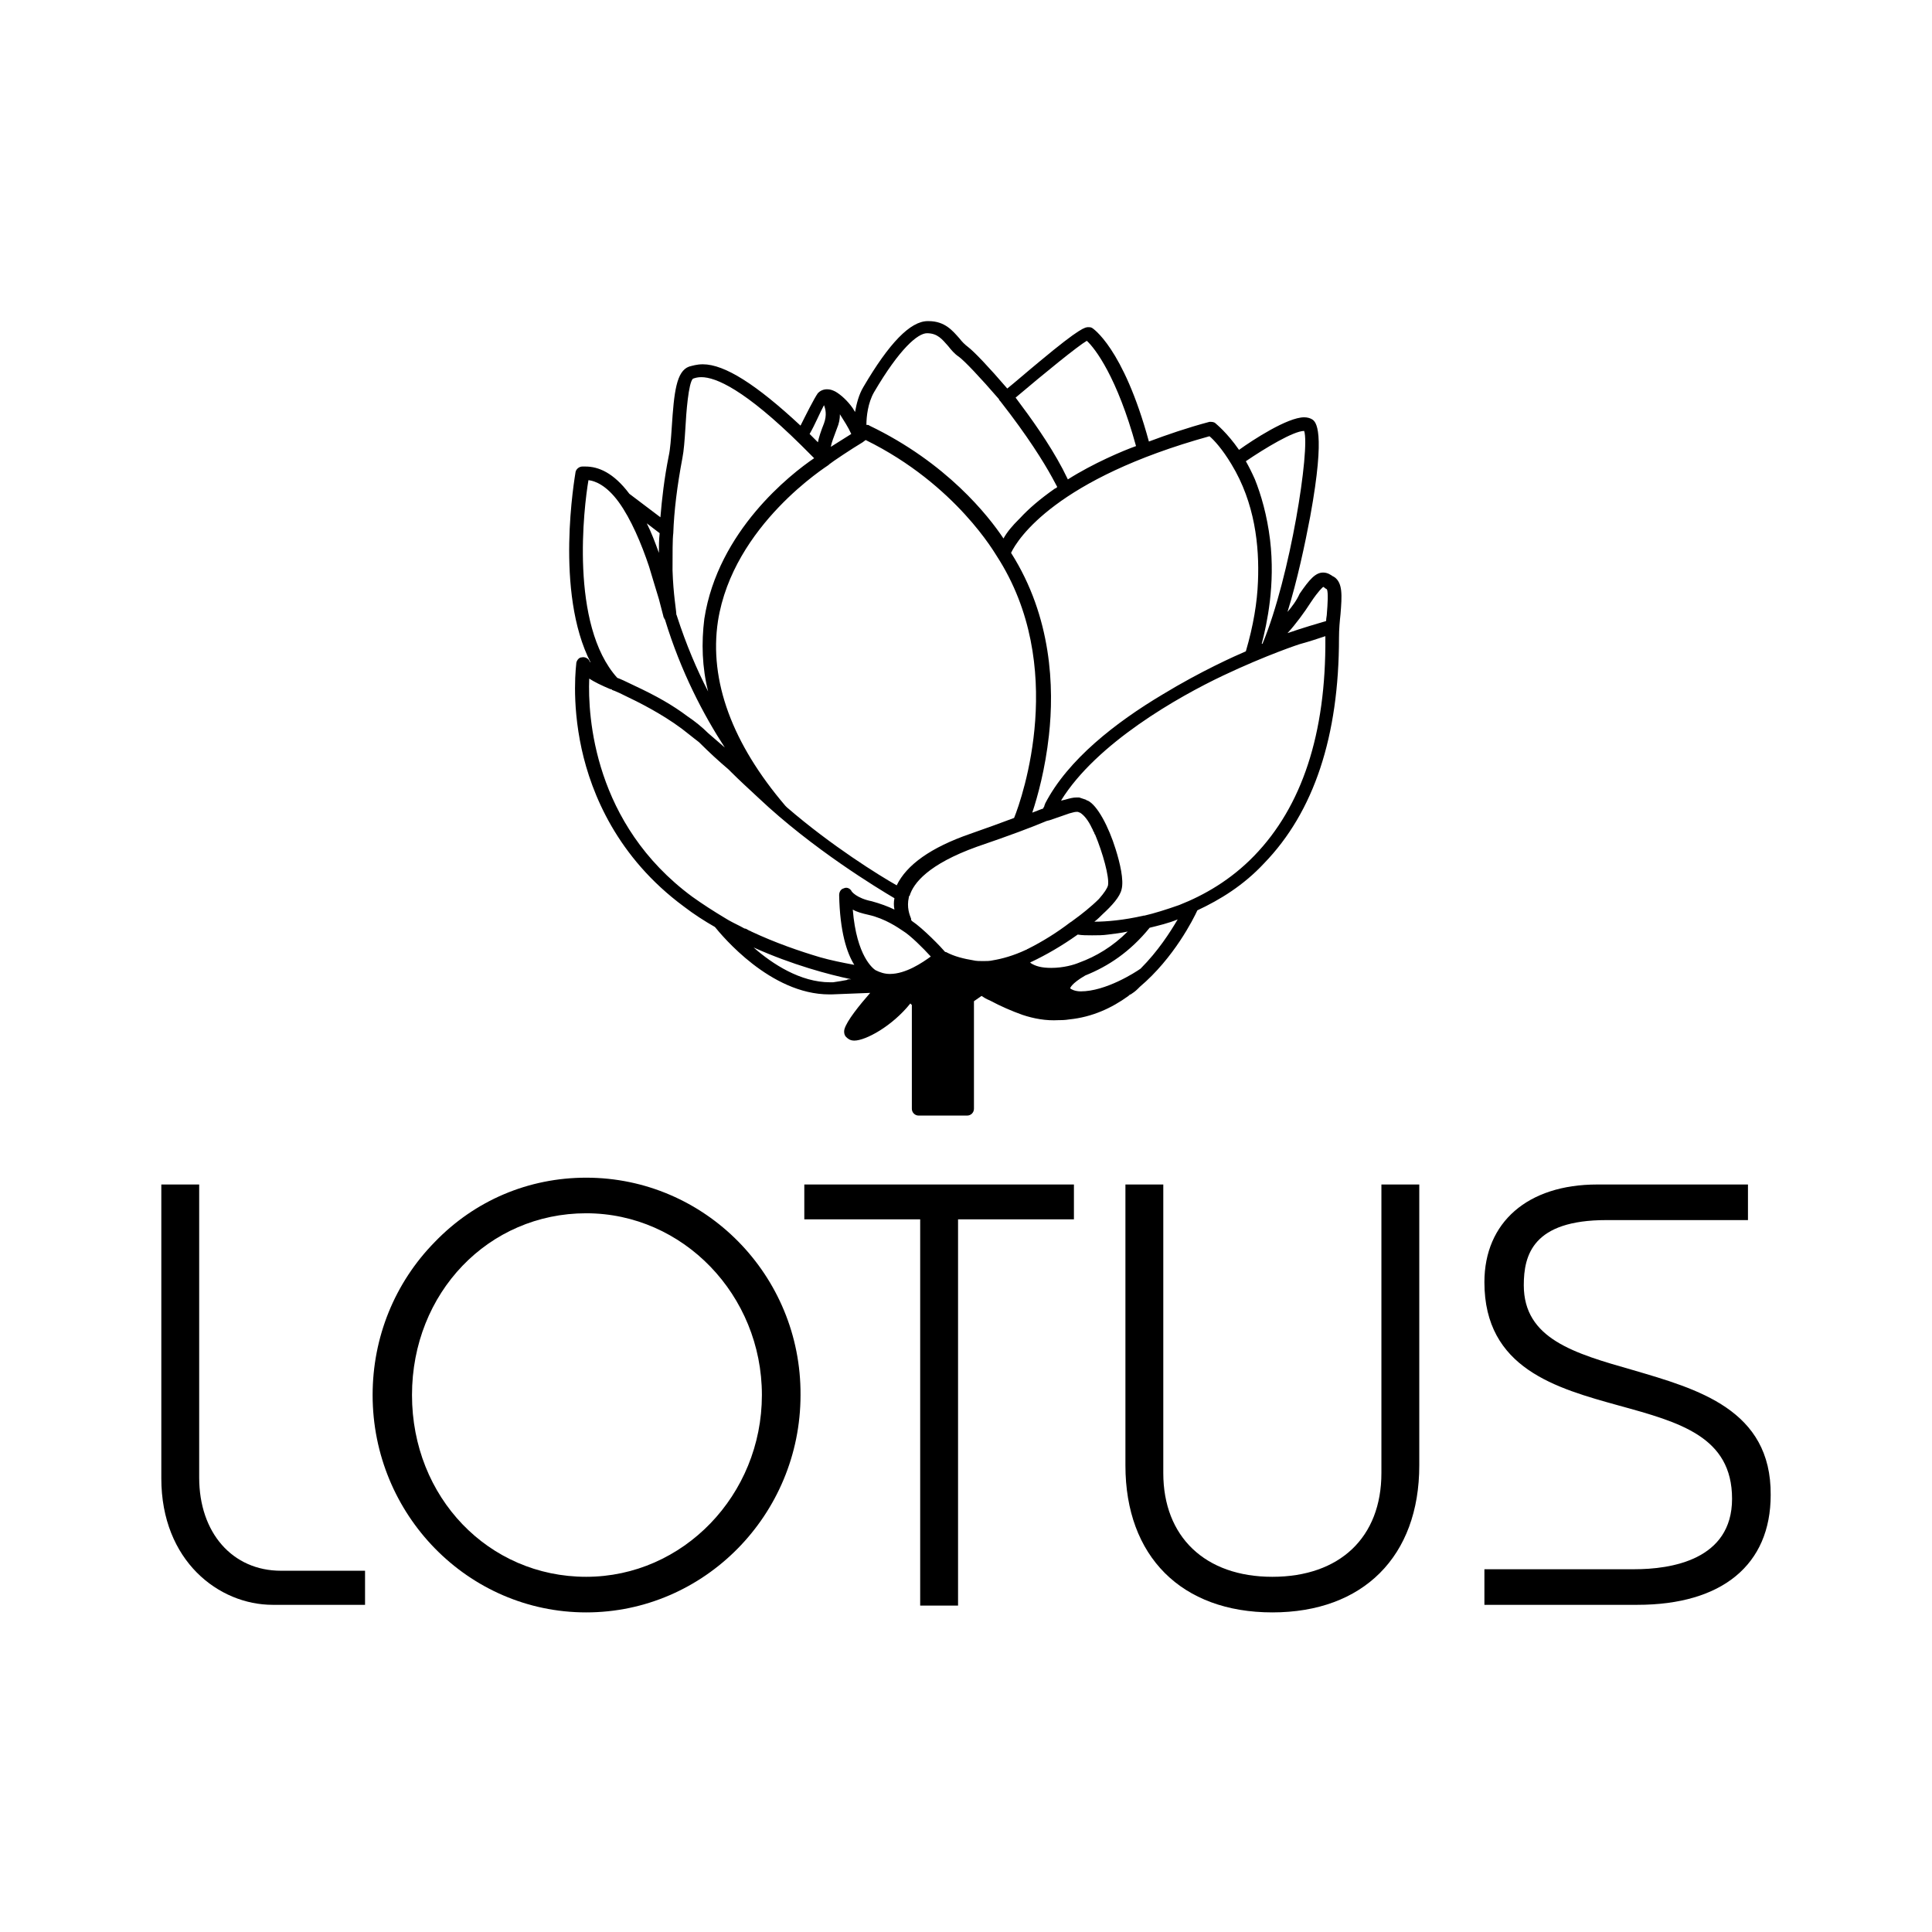
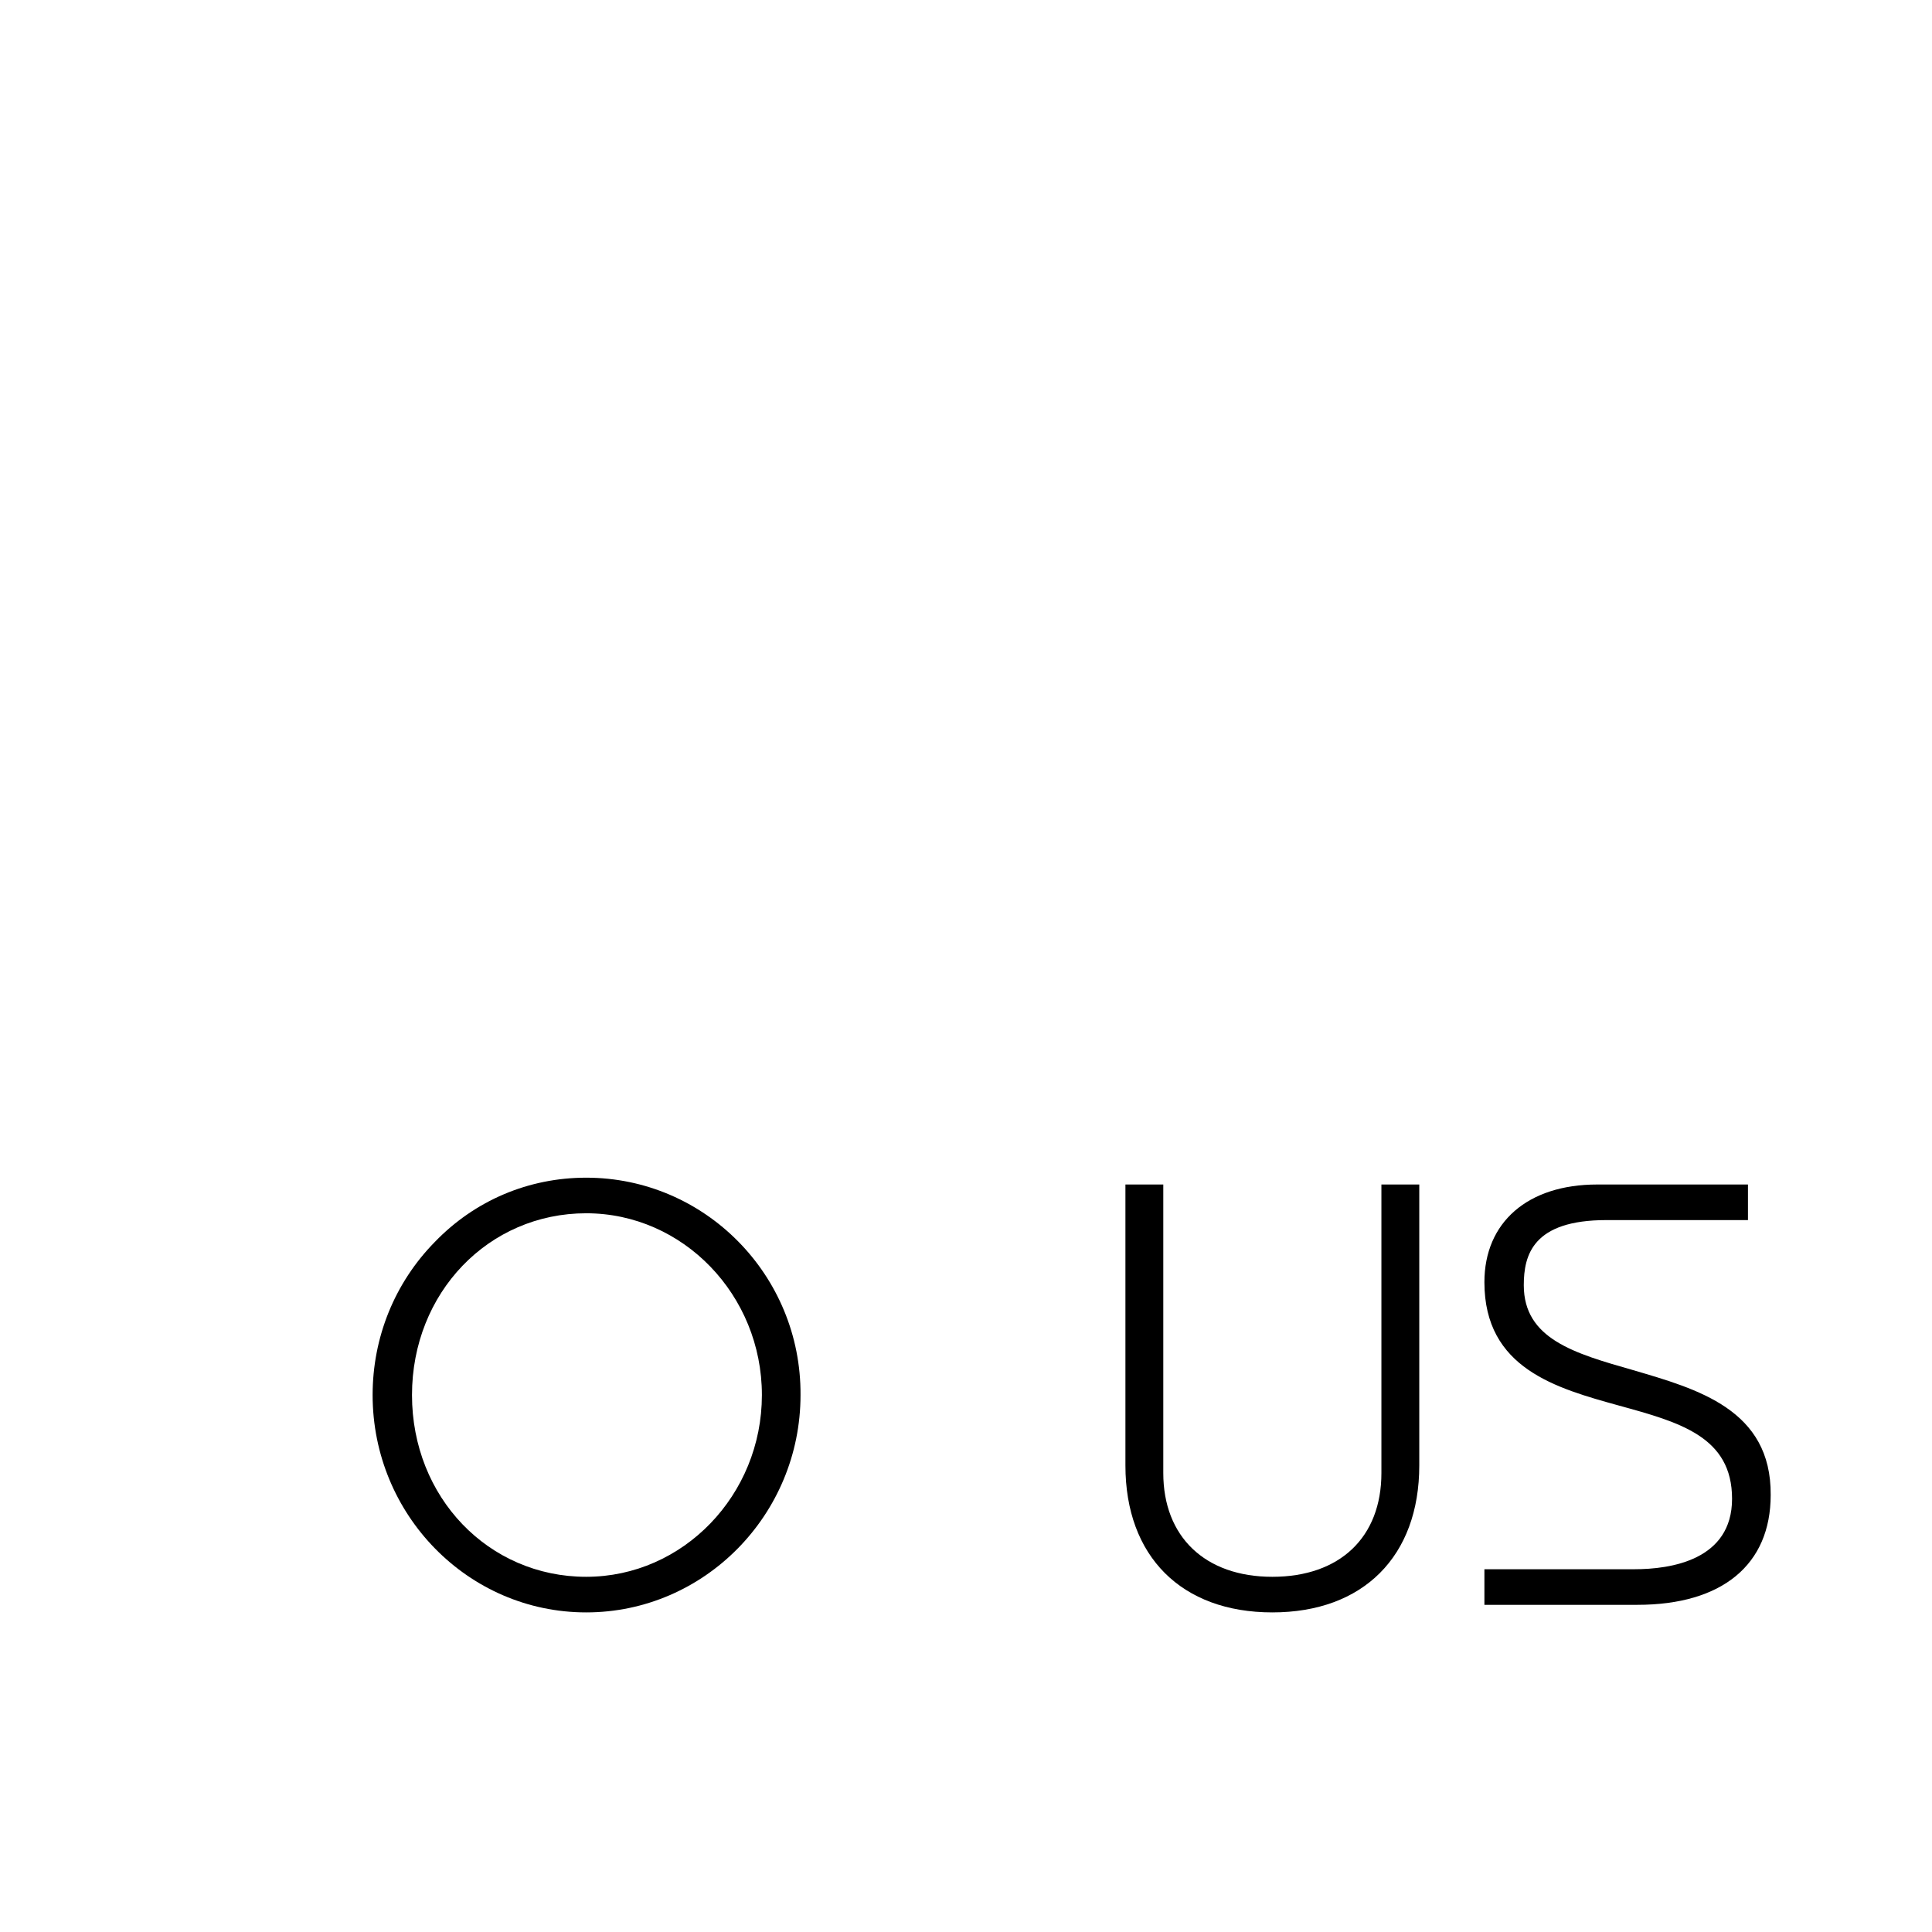
<svg xmlns="http://www.w3.org/2000/svg" version="1.1" id="Ebene_1" x="0px" y="0px" viewBox="0 0 25.51 25.51" style="enable-background:new 0 0 25.51 25.51;" xml:space="preserve">
  <style type="text/css">
	.Grün_x0020_bogenförmig{fill:url(#SVGID_1_);stroke:#FFFFFF;stroke-width:0.25;stroke-miterlimit:1;}
</style>
  <linearGradient id="SVGID_1_" gradientUnits="userSpaceOnUse" x1="12.756" y1="12.756" x2="13.463" y2="12.049">
    <stop offset="0" style="stop-color:#249E2E" />
    <stop offset="0.983" style="stop-color:#1C371D" />
  </linearGradient>
  <g>
-     <path d="M7.78,8.72C7.76,8.69,7.72,8.67,7.68,8.68C7.65,8.68,7.62,8.71,7.61,8.75c0,0.02-0.07,0.5,0.07,1.14   c0.13,0.59,0.47,1.43,1.35,2.08c0.13,0.1,0.27,0.19,0.41,0.27c0.09,0.11,0.73,0.89,1.51,0.89c0.01,0,0.01,0,0.02,0   c0,0,0.01,0,0.01,0l0.51-0.02c-0.14,0.16-0.31,0.37-0.34,0.48c-0.01,0.04,0,0.08,0.02,0.1c0.02,0.02,0.05,0.05,0.11,0.05   c0.15,0,0.5-0.19,0.74-0.49l0.02,0.02v1.37c0,0.05,0.04,0.09,0.09,0.09h0.64c0.05,0,0.09-0.04,0.09-0.09v-1.42l0.1-0.07   c0.03,0.02,0.06,0.04,0.11,0.06c0.15,0.08,0.29,0.14,0.43,0.19c0.15,0.05,0.31,0.08,0.48,0.07h0.01c0.02,0,0.07,0,0.13-0.01   c0.3-0.03,0.56-0.15,0.78-0.31c0,0,0,0,0,0c0.01-0.01,0.02-0.02,0.03-0.02c0.03-0.02,0.06-0.04,0.09-0.07   c0.01-0.01,0.01-0.01,0.02-0.02c0,0,0.01-0.01,0.01-0.01c0.45-0.38,0.71-0.9,0.76-1.01c0.3-0.14,0.61-0.33,0.88-0.62   c0.66-0.68,0.99-1.68,0.99-2.98v0c0-0.11,0.01-0.22,0.02-0.31c0.02-0.25,0.03-0.41-0.08-0.49c-0.01,0-0.01-0.01-0.02-0.01   c-0.03-0.02-0.07-0.05-0.13-0.05c-0.1,0-0.18,0.09-0.31,0.28C17.12,7.93,17.06,8.01,17,8.08c0.13-0.42,0.23-0.89,0.3-1.26   c0.21-1.15,0.07-1.25,0.03-1.28c-0.03-0.02-0.07-0.03-0.11-0.03c-0.22,0-0.68,0.3-0.86,0.43c-0.16-0.23-0.3-0.34-0.31-0.35   c-0.02-0.02-0.05-0.02-0.08-0.02c-0.3,0.08-0.56,0.17-0.8,0.26c-0.34-1.25-0.75-1.5-0.75-1.5c-0.02-0.01-0.03-0.01-0.05-0.01   c-0.04,0-0.1,0-0.64,0.45c-0.17,0.14-0.33,0.28-0.43,0.36c-0.24-0.28-0.44-0.49-0.52-0.55c-0.04-0.03-0.08-0.07-0.11-0.11   c-0.09-0.1-0.19-0.23-0.41-0.23h-0.01c-0.23,0-0.51,0.29-0.85,0.87c-0.06,0.1-0.09,0.22-0.11,0.33c-0.01-0.02-0.02-0.03-0.03-0.05   c-0.07-0.1-0.16-0.18-0.23-0.22c-0.04-0.02-0.07-0.03-0.11-0.03c-0.05,0-0.09,0.02-0.12,0.05c-0.05,0.07-0.16,0.29-0.23,0.43   c-0.58-0.54-1-0.81-1.29-0.81c-0.08,0-0.14,0.02-0.18,0.03C8.93,4.9,8.9,5.18,8.87,5.64C8.86,5.79,8.85,5.93,8.83,6.02   c-0.06,0.3-0.09,0.57-0.11,0.81L8.31,6.52C8.1,6.24,7.9,6.16,7.73,6.16c-0.01,0-0.02,0-0.03,0c0,0-0.01,0-0.01,0   c-0.04,0-0.08,0.03-0.09,0.07C7.59,6.3,7.32,7.82,7.8,8.75C7.79,8.74,7.78,8.73,7.78,8.72 M11.18,12.94   c-0.05,0.01-0.11,0.02-0.18,0.03c-0.01,0-0.03,0-0.04,0c-0.39,0-0.76-0.24-1.01-0.46c0.51,0.23,1,0.36,1.29,0.42   C11.21,12.93,11.19,12.93,11.18,12.94 M10.83,12.64c-0.27-0.08-0.59-0.19-0.91-0.34c-0.01-0.01-0.03-0.01-0.04-0.02   c-0.02-0.01-0.03-0.02-0.05-0.02c-0.07-0.04-0.14-0.07-0.21-0.11c-0.02-0.01-0.03-0.02-0.05-0.03c-0.15-0.09-0.29-0.18-0.43-0.28   c-1.3-0.96-1.38-2.38-1.36-2.88C7.84,9,7.94,9.05,8.06,9.1c0,0,0,0,0.01,0c0,0,0.01,0,0.01,0.01c0.01,0,0.02,0.01,0.03,0.01   C8.16,9.14,8.2,9.16,8.24,9.18C8.43,9.27,8.73,9.42,9,9.62C9.08,9.68,9.15,9.74,9.23,9.8c0,0,0,0,0.01,0.01   c0.12,0.12,0.25,0.24,0.38,0.35c0.01,0.01,0.03,0.03,0.04,0.04c0.1,0.1,0.22,0.21,0.36,0.34c0.71,0.67,1.57,1.19,1.79,1.32   c-0.01,0.05-0.01,0.1,0,0.15c-0.08-0.04-0.19-0.08-0.3-0.11c-0.2-0.04-0.27-0.13-0.27-0.14c-0.02-0.03-0.06-0.05-0.1-0.03   c-0.04,0.01-0.06,0.05-0.06,0.09c0.01,0.48,0.1,0.76,0.2,0.92C11.12,12.71,10.97,12.68,10.83,12.64 M11.75,12.86   c-0.07,0-0.13-0.02-0.19-0.05c0,0,0,0,0,0c0,0,0,0,0,0c0,0,0,0,0,0c-0.03-0.02-0.25-0.18-0.3-0.8c0.05,0.03,0.12,0.05,0.21,0.07   c0.22,0.05,0.39,0.17,0.45,0.21l0,0c0,0,0,0,0,0c0,0,0,0,0,0c0.1,0.06,0.27,0.23,0.37,0.34C12.18,12.71,11.96,12.86,11.75,12.86    M13.57,12.53c-0.01,0-0.01,0.01-0.02,0.01c-0.17,0.08-0.32,0.12-0.44,0.14c-0.04,0.01-0.09,0.01-0.13,0.01   c-0.04,0-0.09,0-0.13-0.01c-0.12-0.02-0.25-0.05-0.36-0.11c0,0-0.01,0-0.01,0c-0.05-0.06-0.29-0.31-0.44-0.41   c0,0-0.01-0.01-0.01-0.02c0,0,0,0,0,0c0,0,0-0.01,0-0.01c-0.02-0.05-0.06-0.15-0.03-0.28c0-0.01,0-0.02,0.01-0.02   c0.05-0.17,0.25-0.42,0.89-0.65c0.44-0.15,0.73-0.26,0.92-0.34c0,0,0,0,0,0l0.04-0.01c0,0,0,0,0,0c0,0,0,0,0,0c0,0,0,0,0,0   c0,0,0,0,0,0c0.12-0.04,0.2-0.07,0.26-0.09c0.04-0.01,0.07-0.02,0.09-0.02h0c0.01,0,0.01,0,0.02,0c0.01,0,0.02,0.01,0.03,0.01   c0.05,0.03,0.11,0.1,0.16,0.21c0,0,0,0,0,0c0.01,0.01,0.01,0.03,0.02,0.04c0,0.01,0.01,0.01,0.01,0.02c0,0.01,0,0.01,0.01,0.02   c0.1,0.24,0.19,0.56,0.17,0.67c-0.01,0.04-0.05,0.1-0.12,0.18c-0.1,0.1-0.24,0.21-0.31,0.26c-0.03,0.02-0.05,0.04-0.07,0.05   c0,0,0,0,0,0C13.96,12.31,13.77,12.43,13.57,12.53C13.57,12.53,13.57,12.53,13.57,12.53 M13.88,12.78c-0.12,0-0.21-0.02-0.28-0.07   c0.01,0,0.01-0.01,0.02-0.01c0.19-0.09,0.4-0.21,0.61-0.36c0.06,0.01,0.12,0.01,0.19,0.01c0.07,0,0.14,0,0.21-0.01   c0.08-0.01,0.17-0.02,0.26-0.04c-0.2,0.2-0.42,0.33-0.64,0.41C14.18,12.74,14.04,12.78,13.88,12.78 M15.06,12.79   c-0.07,0.05-0.46,0.3-0.79,0.3c-0.08,0-0.13-0.03-0.14-0.04c0,0,0.01-0.06,0.2-0.17c0,0,0,0,0,0c0.3-0.12,0.59-0.31,0.85-0.63   c0.12-0.03,0.25-0.06,0.37-0.11C15.45,12.31,15.29,12.56,15.06,12.79 M17.31,7.95c0.1-0.15,0.15-0.19,0.16-0.2   c0.01,0,0.02,0.01,0.03,0.02c0.01,0,0.01,0.01,0.02,0.01c0.02,0.04,0.01,0.2,0,0.32c0,0.03-0.01,0.06-0.01,0.1   c-0.1,0.03-0.31,0.09-0.51,0.16C17.11,8.24,17.22,8.09,17.31,7.95 M17.18,8.5c0.11-0.03,0.23-0.07,0.32-0.1v0.02   c0.01,1.27-0.31,2.23-0.94,2.88c-0.31,0.32-0.66,0.52-0.99,0.65c-0.17,0.06-0.33,0.11-0.46,0.14c0,0,0,0,0,0c0,0,0,0-0.01,0   c-0.26,0.06-0.49,0.08-0.65,0.08c0.04-0.03,0.08-0.07,0.11-0.1c0.12-0.11,0.23-0.23,0.25-0.33c0.03-0.12-0.02-0.34-0.08-0.53   c-0.09-0.29-0.24-0.58-0.37-0.64c-0.01,0-0.01,0-0.02-0.01c-0.03-0.01-0.06-0.02-0.09-0.03v0c-0.01,0-0.03,0-0.04,0h0h0   c-0.04,0-0.08,0.01-0.15,0.03c-0.01,0-0.03,0.01-0.05,0.01c0.47-0.76,1.55-1.37,2.14-1.65C16.72,8.65,17.17,8.5,17.18,8.5    M17.22,5.69L17.22,5.69c0.08,0.23-0.18,1.92-0.55,2.81l-0.01,0c0.07-0.27,0.18-0.78,0.11-1.37c-0.04-0.33-0.12-0.6-0.2-0.8   c-0.04-0.09-0.08-0.17-0.12-0.24C16.7,5.92,17.08,5.69,17.22,5.69 M15.97,5.76c0.06,0.05,0.17,0.17,0.29,0.37   c0.31,0.51,0.37,1.08,0.35,1.55c-0.01,0.27-0.06,0.58-0.16,0.92c-0.14,0.06-0.59,0.26-1.1,0.57c-0.62,0.37-1.25,0.86-1.55,1.44   c0,0.01-0.01,0.02-0.01,0.03c0,0.01-0.01,0.02-0.01,0.02c0,0.01-0.01,0.01-0.01,0.02c0,0-0.01,0-0.01,0l-0.13,0.05   c0.07-0.21,0.17-0.57,0.22-1.02c0.07-0.63,0.04-1.56-0.5-2.41C13.44,7.11,13.95,6.32,15.97,5.76 M14.35,4.5   c0.11,0.1,0.4,0.48,0.65,1.39c-0.17,0.06-0.57,0.23-0.9,0.44c-0.02-0.04-0.04-0.08-0.07-0.14c-0.18-0.34-0.41-0.66-0.62-0.94   C13.8,4.92,14.23,4.57,14.35,4.5 M11.54,5.18c0.34-0.58,0.58-0.78,0.7-0.78c0.14,0,0.2,0.08,0.28,0.17   c0.04,0.05,0.08,0.1,0.14,0.14c0.07,0.05,0.28,0.27,0.53,0.56c0,0.01,0.01,0.02,0.02,0.03c0.36,0.46,0.57,0.8,0.68,1   c0.02,0.04,0.05,0.09,0.07,0.13c-0.01,0.01-0.02,0.02-0.03,0.02c-0.2,0.14-0.35,0.27-0.46,0.39c0,0-0.01,0.01-0.01,0.01   c0,0-0.01,0.01-0.01,0.01c-0.08,0.08-0.15,0.16-0.2,0.25c-0.2-0.3-0.75-1-1.77-1.49c-0.01-0.01-0.02-0.01-0.04-0.01   C11.44,5.5,11.46,5.32,11.54,5.18 M10.97,5.9c0.01-0.06,0.04-0.13,0.08-0.24c0.03-0.07,0.04-0.13,0.04-0.19   c0.05,0.08,0.11,0.17,0.15,0.26c0,0,0,0,0,0L10.97,5.9C10.97,5.9,10.97,5.9,10.97,5.9 M10.94,6.14L10.94,6.14   c0,0,0.01-0.01,0.01-0.01c0.05-0.04,0.29-0.2,0.44-0.29l0.04-0.03c1.2,0.59,1.72,1.52,1.73,1.53c0,0,0,0,0,0c0,0,0,0,0,0   c0.94,1.45,0.34,3.19,0.23,3.46c-0.16,0.06-0.35,0.13-0.58,0.21c-0.52,0.18-0.84,0.41-0.97,0.68c-0.23-0.13-0.86-0.52-1.45-1.03   c0,0,0,0,0,0c0,0,0,0-0.01-0.01c0,0,0,0-0.01-0.01C9.67,9.82,9.36,8.99,9.48,8.2C9.68,6.93,10.93,6.15,10.94,6.14   C10.94,6.14,10.94,6.14,10.94,6.14 M10.88,5.35c0.02,0.05,0.04,0.13,0,0.24c-0.04,0.1-0.07,0.19-0.08,0.25   c-0.03-0.03-0.06-0.06-0.09-0.09c-0.01-0.01-0.01-0.01-0.02-0.02C10.76,5.61,10.83,5.44,10.88,5.35 M8.89,7.04   C8.9,6.75,8.94,6.42,9.01,6.05c0.02-0.1,0.03-0.24,0.04-0.4C9.06,5.46,9.09,5.05,9.15,5c0.03-0.01,0.06-0.02,0.11-0.02   c0.19,0,0.57,0.16,1.32,0.9C10.64,5.94,10.7,6,10.75,6.05c-0.31,0.21-1.27,0.96-1.45,2.12C9.26,8.49,9.27,8.81,9.35,9.13   C9.2,8.84,9.06,8.51,8.94,8.14c0-0.01-0.01-0.02-0.01-0.03C8.93,8.06,8.89,7.85,8.88,7.53C8.88,7.31,8.88,7.11,8.89,7.04    M8.71,7.04C8.7,7.13,8.7,7.22,8.7,7.3C8.65,7.16,8.6,7.03,8.54,6.91L8.71,7.04z M7.77,6.34c0.09,0.01,0.24,0.07,0.4,0.29   c0,0,0,0,0,0c0.16,0.22,0.3,0.55,0.4,0.85C8.61,7.61,8.65,7.75,8.7,7.91c0.02,0.08,0.04,0.15,0.06,0.23c0,0.01,0,0.01,0.01,0.02v0   c0,0,0,0,0,0c0,0.01,0,0.01,0.01,0.02c0.21,0.69,0.51,1.26,0.79,1.69C9.49,9.8,9.42,9.74,9.35,9.68C9.27,9.6,9.17,9.52,9.08,9.46   c-0.2-0.15-0.41-0.27-0.71-0.41C8.27,9,8.18,8.96,8.15,8.95C7.52,8.25,7.71,6.69,7.77,6.34" />
-     <path d="M2.63,19.51v-3.87h-0.5v3.88c0,1.09,0.76,1.67,1.47,1.67h1.22v-0.45H3.71C3.07,20.74,2.63,20.24,2.63,19.51" />
    <path d="M7.74,15.55c-0.76,0-1.47,0.3-2,0.85c-0.53,0.54-0.82,1.26-0.82,2.02c0,1.58,1.26,2.87,2.82,2.87   c1.56,0,2.83-1.29,2.83-2.87C10.58,16.84,9.31,15.55,7.74,15.55 M7.74,20.82c-1.29,0-2.3-1.05-2.3-2.4c0-1.35,1.01-2.4,2.3-2.4   c1.28,0,2.32,1.08,2.32,2.4C10.06,19.74,9.02,20.82,7.74,20.82" />
-     <polygon points="10.62,16.1 12.15,16.1 12.15,21.2 12.65,21.2 12.65,16.1 14.18,16.1 14.18,15.64 10.62,15.64  " />
    <path d="M18.24,19.45c0,0.85-0.55,1.37-1.44,1.37c-0.89,0-1.44-0.53-1.44-1.37v-3.81h-0.5v3.71c0,1.2,0.74,1.94,1.94,1.94   c1.2,0,1.94-0.74,1.94-1.94v-3.71h-0.5V19.45z" />
    <path d="M21.56,18.09c-0.77-0.22-1.44-0.41-1.44-1.12c0-0.4,0.12-0.86,1.09-0.86h1.87v-0.47h-1.99c-0.92,0-1.49,0.5-1.49,1.29   c0,1.14,0.95,1.4,1.78,1.63c0.8,0.22,1.49,0.41,1.49,1.23c0,0.81-0.81,0.93-1.29,0.93H19.6v0.47h2.02c1.12,0,1.76-0.53,1.76-1.45   C23.39,18.61,22.41,18.34,21.56,18.09" />
  </g>
</svg>